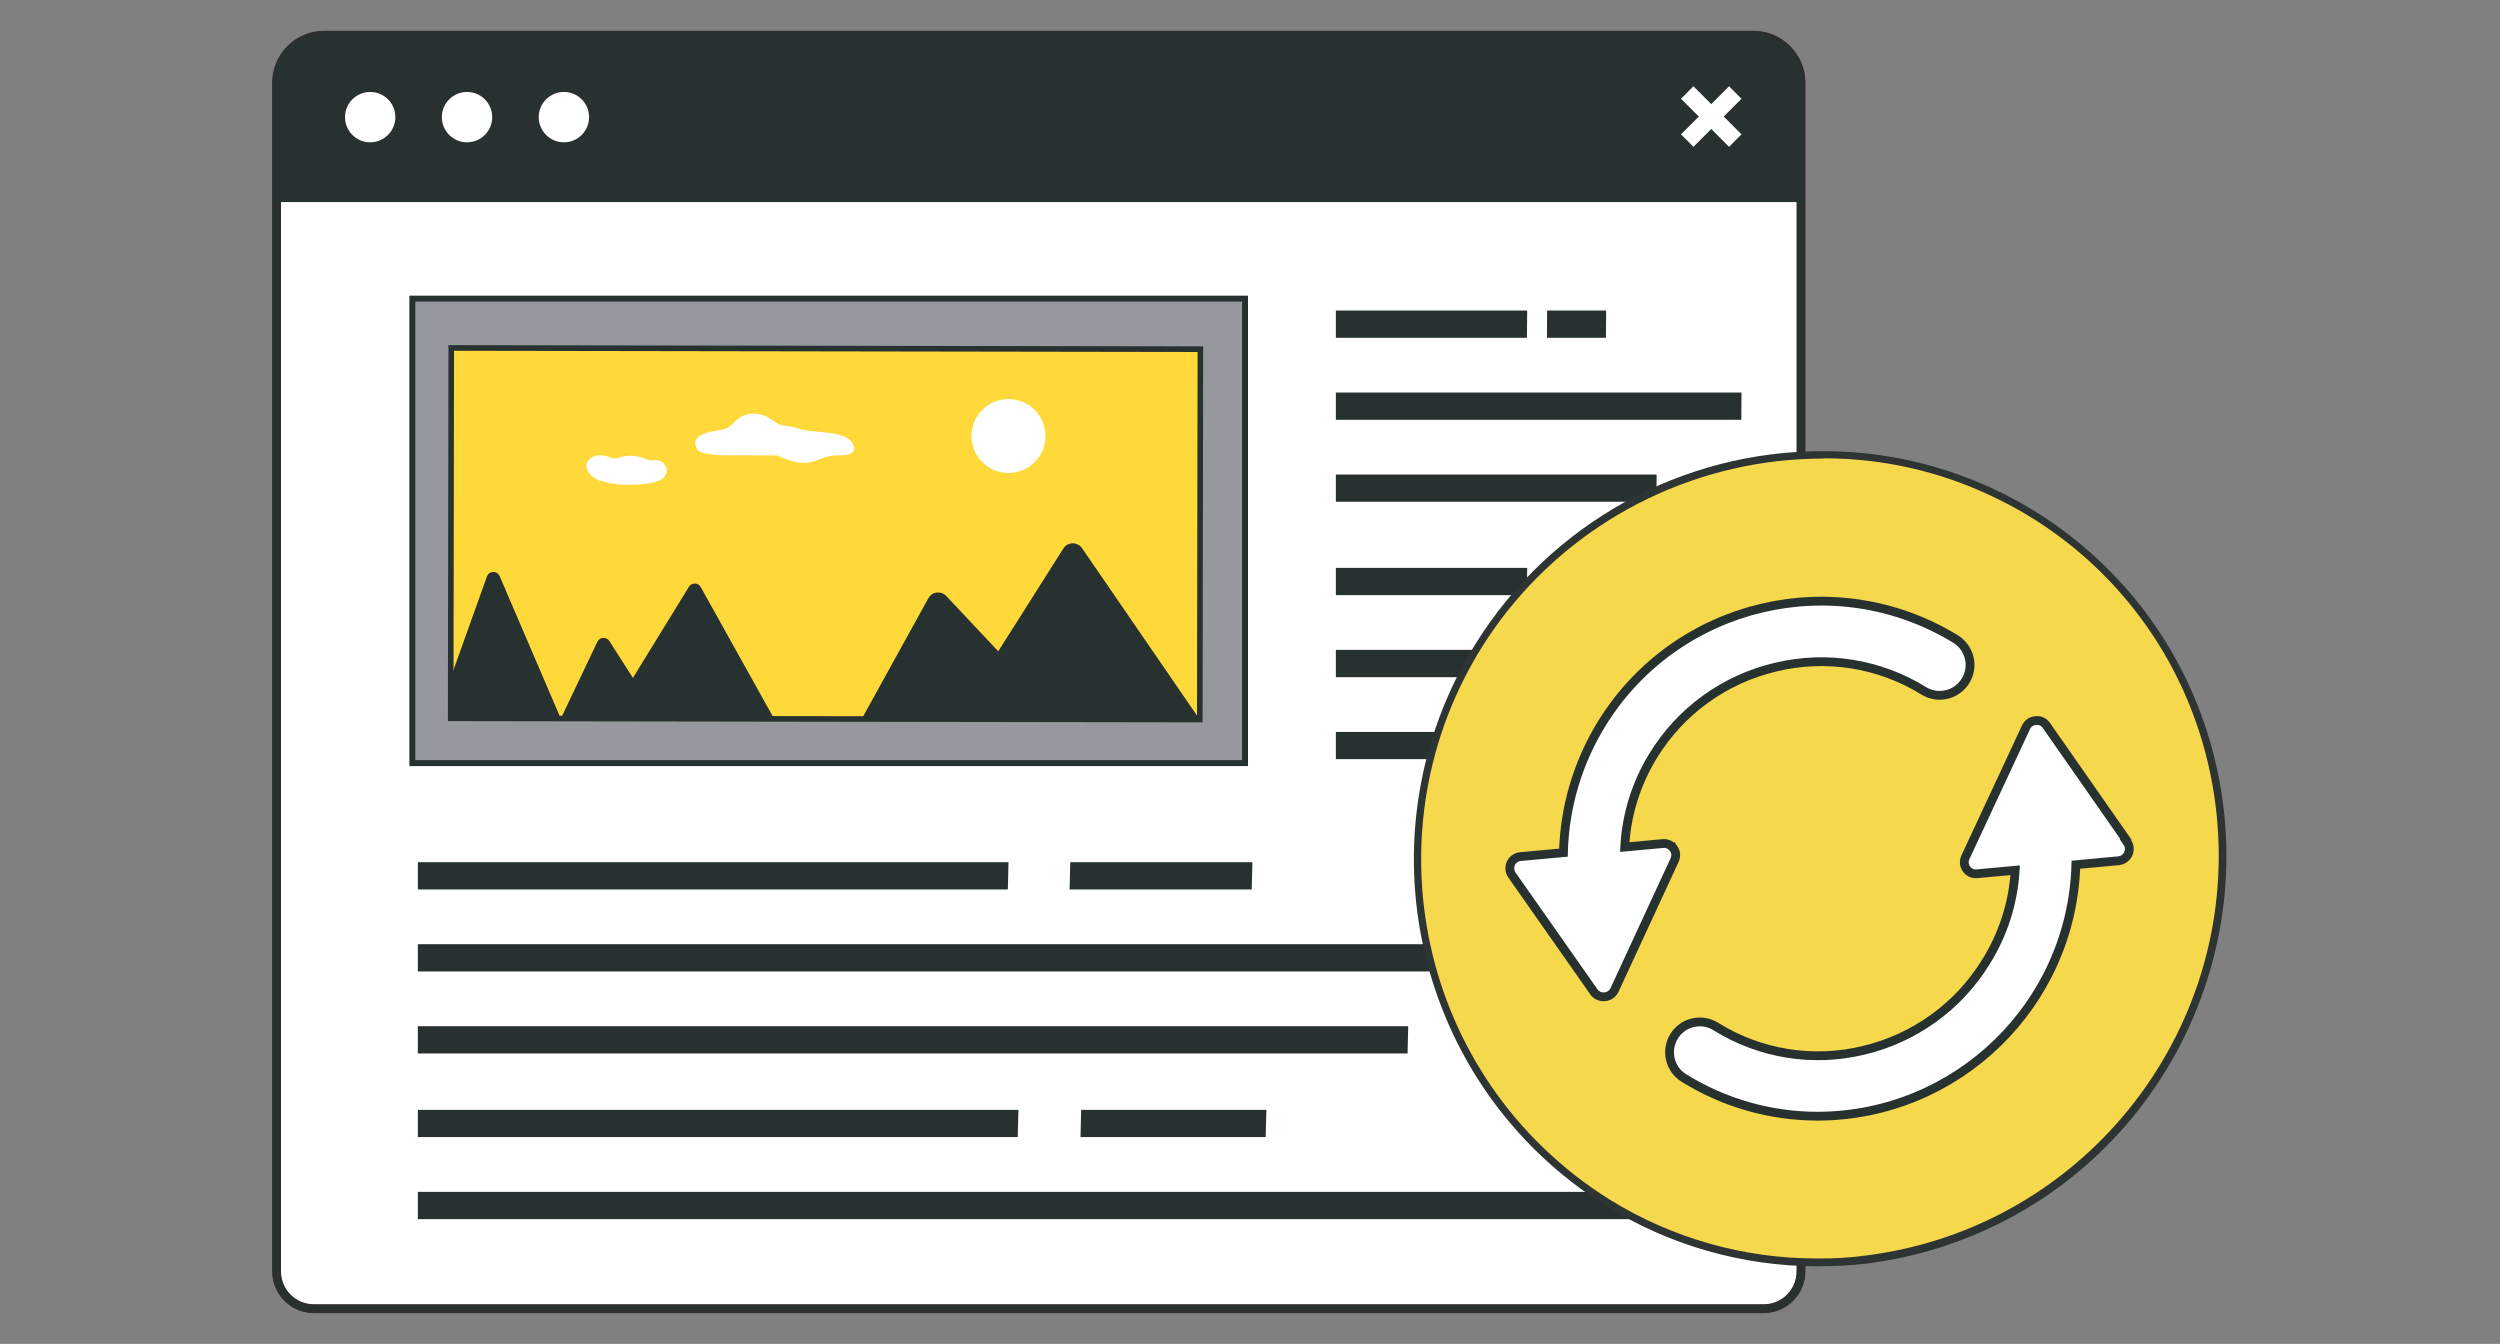
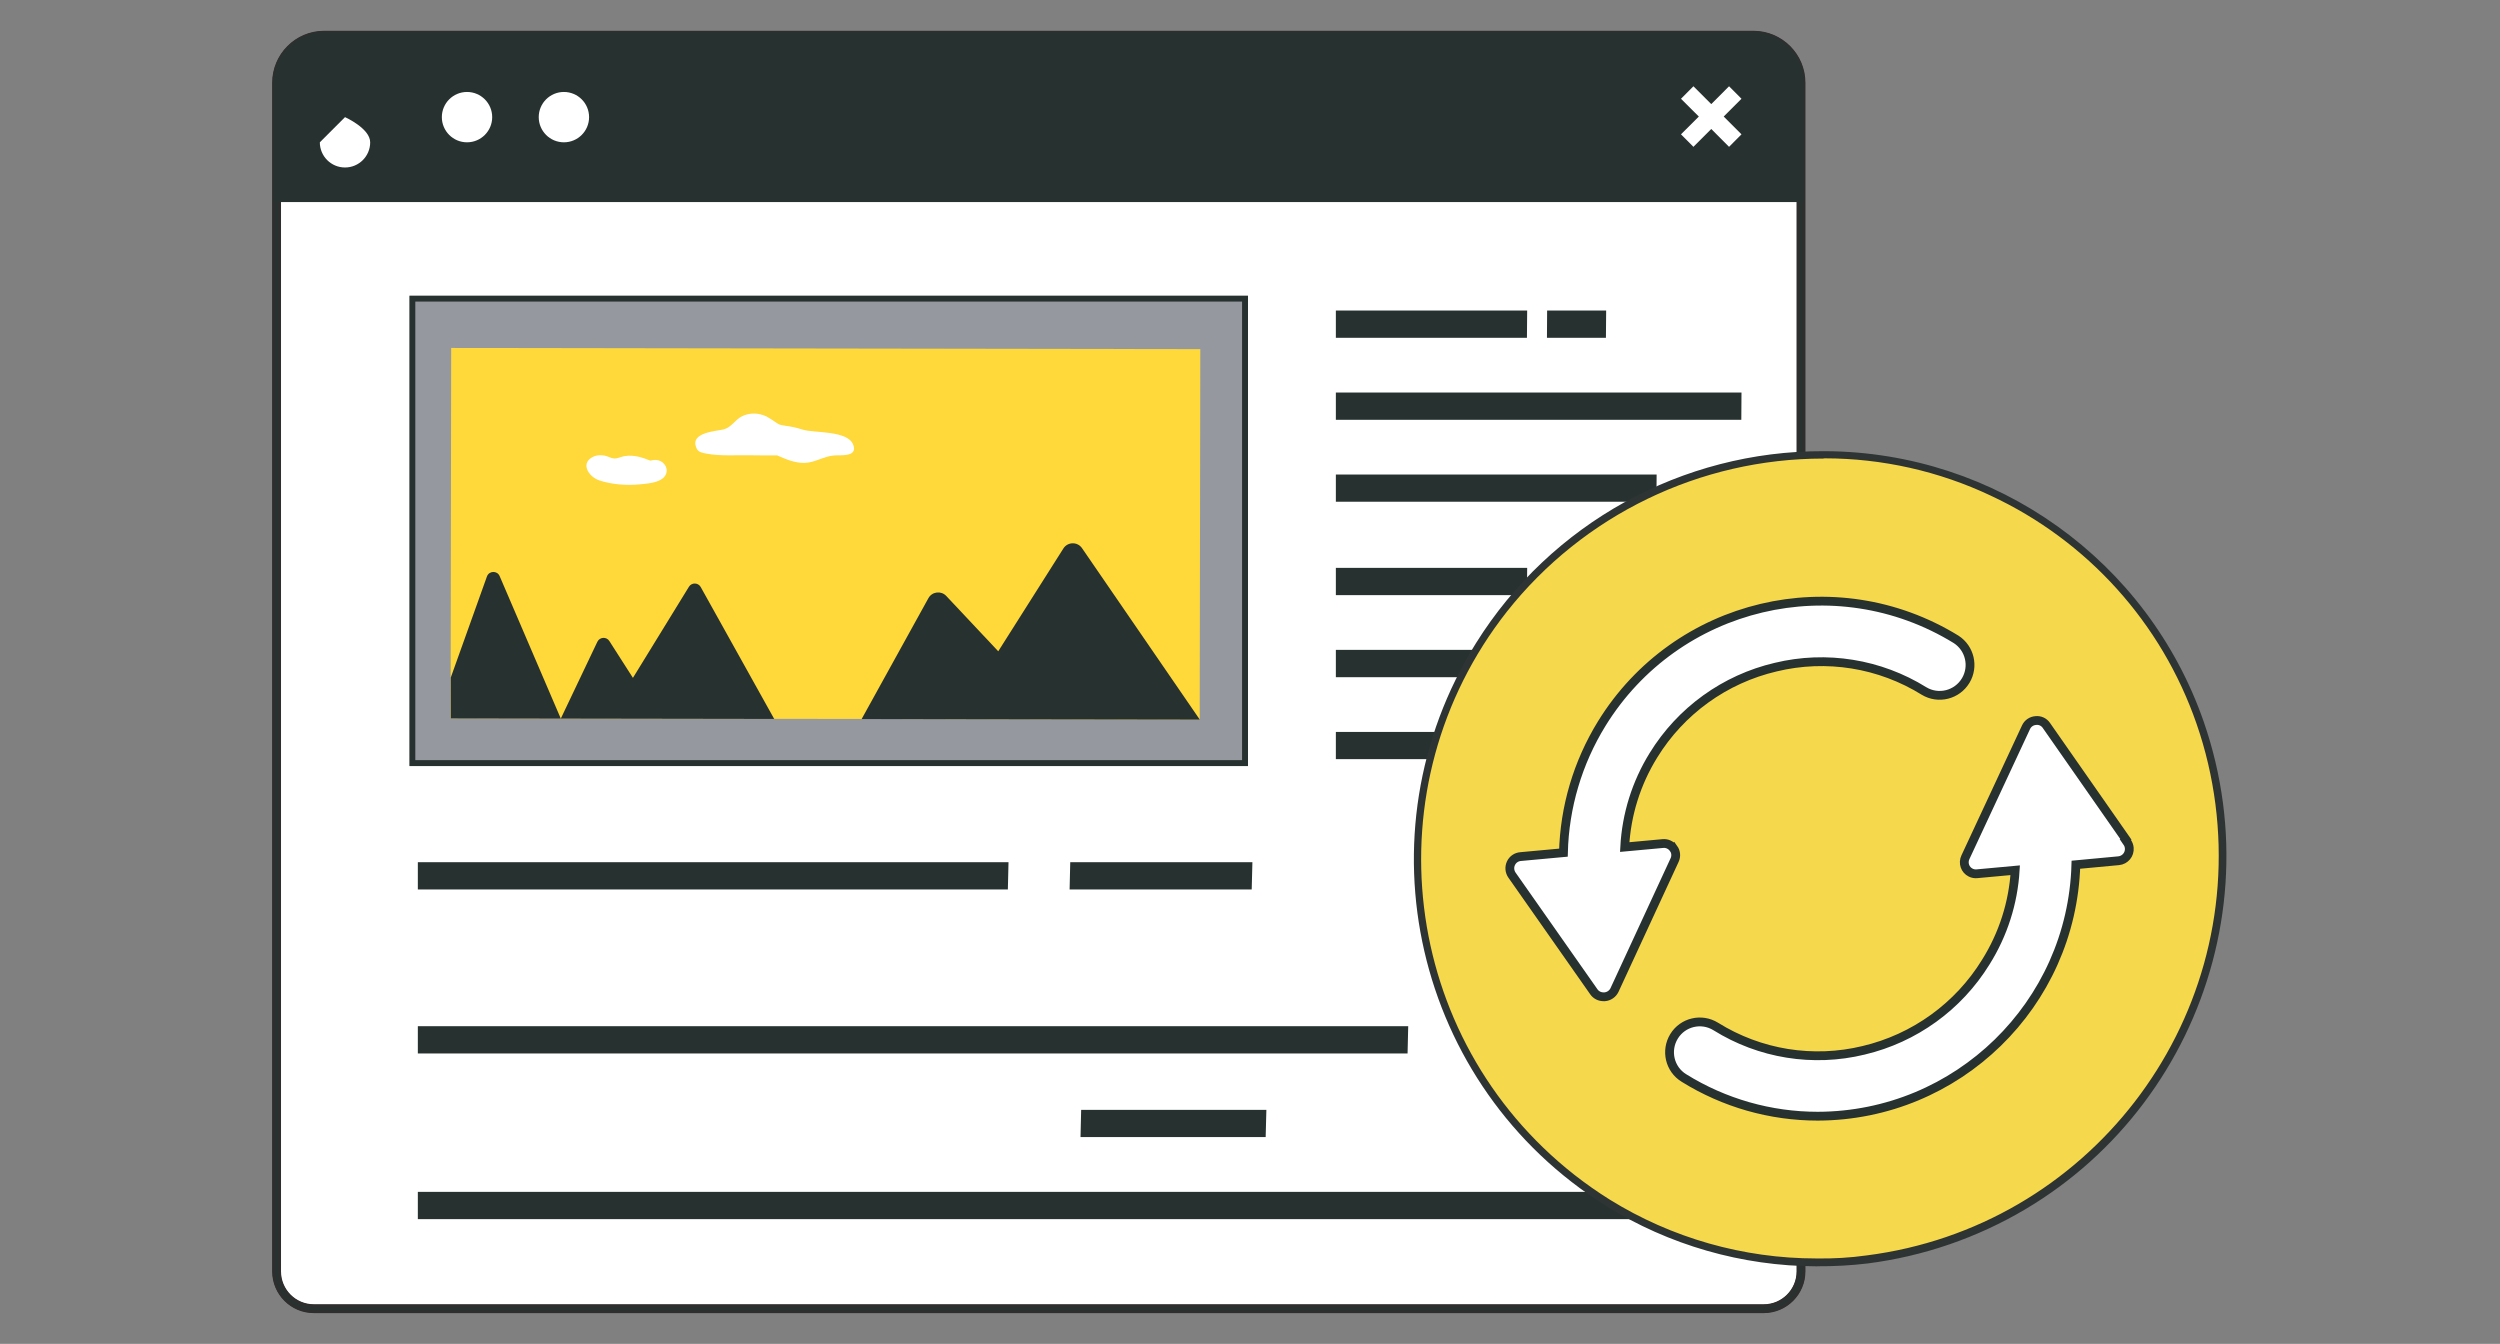
<svg xmlns="http://www.w3.org/2000/svg" id="uuid-706e6fda-0462-4e4a-b7d3-498853a37562" viewBox="0 0 426 229">
  <rect x="0" y="0" width="426" height="229" fill="#808080" stroke="none" />
  <defs>
    <style>.uuid-a0af17ee-cc42-489a-adcc-14012e883bb8,.uuid-125d37ba-a300-4d24-89b1-3a0376dbd5ac,.uuid-5feeed5e-17a3-4fc4-884c-d0cf8cf0266a,.uuid-e153abaf-7ffd-414b-a176-1e5b666c1d47,.uuid-f447b3a4-dbc8-4f83-ab34-d630b677cff2,.uuid-449a94c9-9cdf-46b6-a148-806e0e4fe0ce{stroke-width:0px;}.uuid-a0af17ee-cc42-489a-adcc-14012e883bb8,.uuid-0044ca59-55e5-4b95-b692-4d8a468d3216{fill:#27312f;}.uuid-125d37ba-a300-4d24-89b1-3a0376dbd5ac{fill:#2e3433;}.uuid-0044ca59-55e5-4b95-b692-4d8a468d3216,.uuid-1bbaacfd-fe40-4eae-8721-a29552402650,.uuid-3e19e74b-7473-4f45-9eb8-6c69243b9045{stroke-miterlimit:10;}.uuid-0044ca59-55e5-4b95-b692-4d8a468d3216,.uuid-3e19e74b-7473-4f45-9eb8-6c69243b9045{stroke:#2e2e2e;stroke-width:.51px;}.uuid-5feeed5e-17a3-4fc4-884c-d0cf8cf0266a{fill:#95999f;}.uuid-1bbaacfd-fe40-4eae-8721-a29552402650{stroke:#27312f;stroke-width:1.5px;}.uuid-1bbaacfd-fe40-4eae-8721-a29552402650,.uuid-3e19e74b-7473-4f45-9eb8-6c69243b9045,.uuid-449a94c9-9cdf-46b6-a148-806e0e4fe0ce{fill:#fff;}.uuid-e153abaf-7ffd-414b-a176-1e5b666c1d47{fill:#ffd83a;}.uuid-f447b3a4-dbc8-4f83-ab34-d630b677cff2{fill:#f5d84c;}</style>
  </defs>
  <path class="uuid-3e19e74b-7473-4f45-9eb8-6c69243b9045" d="M306.89,14.1v202.55c0,3.51-2.85,6.35-6.35,6.35H53.47c-3.51,0-6.35-2.85-6.35-6.35V14.11c0-4.48,3.63-8.11,8.1-8.11h243.55c4.48,0,8.11,3.63,8.11,8.1Z" />
  <path class="uuid-0044ca59-55e5-4b95-b692-4d8a468d3216" d="M300.53,223.44H53.47c-3.74,0-6.78-3.05-6.78-6.79V14.11c0-4.71,3.83-8.55,8.54-8.55h243.55c4.71,0,8.55,3.83,8.55,8.54v202.55c0,3.74-3.05,6.79-6.79,6.79ZM55.23,6.43c-4.23,0-7.67,3.44-7.67,7.68v202.54c0,3.26,2.65,5.92,5.91,5.92h247.06c3.26,0,5.92-2.66,5.92-5.92V14.1c0-4.23-3.44-7.67-7.68-7.67H55.23Z" />
  <path class="uuid-0044ca59-55e5-4b95-b692-4d8a468d3216" d="M300.53,223.5H53.47c-3.77,0-6.84-3.07-6.84-6.85V14.11c0-4.75,3.86-8.61,8.6-8.61h243.55c4.75,0,8.61,3.86,8.61,8.6v202.55c0,3.78-3.07,6.85-6.85,6.85ZM55.23,6.5c-4.19,0-7.6,3.41-7.6,7.61v202.54c0,3.23,2.62,5.85,5.85,5.85h247.06c3.23,0,5.85-2.63,5.85-5.85V14.1c0-4.19-3.41-7.6-7.61-7.6H55.23Z" />
  <path class="uuid-a0af17ee-cc42-489a-adcc-14012e883bb8" d="M306.88,33.93H47.12V14.11c0-4.48,3.63-8.11,8.11-8.11h243.54c4.48,0,8.11,3.63,8.11,8.11v19.82Z" />
-   <path class="uuid-a0af17ee-cc42-489a-adcc-14012e883bb8" d="M307.32,34.36H46.69V14.11c0-4.71,3.83-8.54,8.54-8.54h243.54c4.71,0,8.54,3.83,8.54,8.54v20.26ZM47.56,33.49h258.89V14.11c0-4.23-3.44-7.67-7.67-7.67H55.23c-4.23,0-7.67,3.44-7.67,7.67v19.39Z" />
  <path class="uuid-a0af17ee-cc42-489a-adcc-14012e883bb8" d="M307.38,34.43H46.62V14.11c0-4.75,3.86-8.61,8.61-8.61h243.54c4.75,0,8.61,3.86,8.61,8.61v20.32ZM47.62,33.43h258.76V14.11c0-4.2-3.41-7.61-7.61-7.61H55.23c-4.19,0-7.61,3.41-7.61,7.61v19.32Z" />
  <path class="uuid-449a94c9-9cdf-46b6-a148-806e0e4fe0ce" d="M91.8,19.96c0-2.37,1.92-4.29,4.29-4.29s4.29,1.92,4.29,4.29-1.92,4.29-4.29,4.29-4.29-1.92-4.29-4.29Z" />
  <path class="uuid-449a94c9-9cdf-46b6-a148-806e0e4fe0ce" d="M75.29,19.96c0-2.37,1.92-4.29,4.29-4.29s4.29,1.92,4.29,4.29-1.92,4.29-4.29,4.29-4.29-1.92-4.29-4.29Z" />
-   <path class="uuid-449a94c9-9cdf-46b6-a148-806e0e4fe0ce" d="M58.79,19.96c0-2.37,1.92-4.29,4.29-4.29s4.29,1.92,4.29,4.29-1.92,4.29-4.29,4.29-4.29-1.92-4.29-4.29Z" />
+   <path class="uuid-449a94c9-9cdf-46b6-a148-806e0e4fe0ce" d="M58.79,19.96s4.29,1.92,4.29,4.29-1.92,4.29-4.29,4.29-4.29-1.92-4.29-4.29Z" />
  <polygon class="uuid-449a94c9-9cdf-46b6-a148-806e0e4fe0ce" points="286.44 16.83 288.56 14.7 291.6 17.74 294.63 14.7 296.75 16.83 293.72 19.86 296.75 22.89 294.63 25.02 291.6 21.98 288.56 25.02 286.44 22.89 289.48 19.86 286.44 16.83" />
  <rect class="uuid-5feeed5e-17a3-4fc4-884c-d0cf8cf0266a" x="70.27" y="50.88" width="141.89" height="79.16" />
  <path class="uuid-a0af17ee-cc42-489a-adcc-14012e883bb8" d="M212.59,130.48H69.84V50.45h142.76v80.03ZM70.71,129.61h141.02V51.31H70.71v78.29Z" />
  <path class="uuid-a0af17ee-cc42-489a-adcc-14012e883bb8" d="M212.66,130.54H69.77V50.38h142.89v80.16ZM70.77,129.54h140.89V51.38H70.77v78.17Z" />
  <polygon class="uuid-a0af17ee-cc42-489a-adcc-14012e883bb8" points="227.63 52.91 227.63 57.56 260.19 57.56 260.23 52.91 227.63 52.91" />
  <polygon class="uuid-a0af17ee-cc42-489a-adcc-14012e883bb8" points="227.63 66.89 227.63 71.53 296.72 71.53 296.75 66.89 227.63 66.89" />
  <polygon class="uuid-a0af17ee-cc42-489a-adcc-14012e883bb8" points="227.63 80.86 227.63 85.5 282.25 85.5 282.29 80.86 227.63 80.86" />
  <polygon class="uuid-a0af17ee-cc42-489a-adcc-14012e883bb8" points="263.6 57.56 273.65 57.56 273.69 52.91 263.63 52.91 263.6 57.56" />
  <polygon class="uuid-a0af17ee-cc42-489a-adcc-14012e883bb8" points="227.63 96.77 227.63 101.41 260.19 101.41 260.23 96.77 227.63 96.77" />
  <polygon class="uuid-a0af17ee-cc42-489a-adcc-14012e883bb8" points="227.63 110.74 227.63 115.39 296.72 115.39 296.75 110.74 227.63 110.74" />
  <polygon class="uuid-a0af17ee-cc42-489a-adcc-14012e883bb8" points="227.63 124.72 227.63 129.36 282.25 129.36 282.29 124.72 227.63 124.72" />
  <polygon class="uuid-a0af17ee-cc42-489a-adcc-14012e883bb8" points="263.6 101.41 273.65 101.41 273.69 96.77 263.63 96.77 263.6 101.41" />
  <polygon class="uuid-a0af17ee-cc42-489a-adcc-14012e883bb8" points="71.2 146.92 71.2 151.56 171.74 151.56 171.85 146.92 71.2 146.92" />
-   <polygon class="uuid-a0af17ee-cc42-489a-adcc-14012e883bb8" points="71.2 160.89 71.2 165.54 284.51 165.54 284.63 160.89 71.2 160.89" />
  <polygon class="uuid-a0af17ee-cc42-489a-adcc-14012e883bb8" points="71.2 174.87 71.2 179.51 239.85 179.51 239.96 174.87 71.2 174.87" />
  <polygon class="uuid-a0af17ee-cc42-489a-adcc-14012e883bb8" points="182.26 151.57 213.29 151.57 213.41 146.92 182.37 146.92 182.26 151.57" />
-   <polygon class="uuid-a0af17ee-cc42-489a-adcc-14012e883bb8" points="71.2 189.12 71.2 193.76 173.42 193.76 173.54 189.12 71.2 189.12" />
  <polygon class="uuid-a0af17ee-cc42-489a-adcc-14012e883bb8" points="71.2 203.09 71.2 207.74 288.09 207.74 288.21 203.09 71.2 203.09" />
  <polygon class="uuid-a0af17ee-cc42-489a-adcc-14012e883bb8" points="184.12 193.76 215.67 193.76 215.79 189.12 184.23 189.12 184.12 193.76" />
  <rect class="uuid-e153abaf-7ffd-414b-a176-1e5b666c1d47" x="109.11" y="27.13" width="63.11" height="127.65" transform="translate(49.48 231.47) rotate(-89.91)" />
-   <path class="uuid-a0af17ee-cc42-489a-adcc-14012e883bb8" d="M204.92,123.09l-128.6-.21v-.48s.1-63.59.1-63.59l128.6.21v.48s-.1,63.59-.1,63.59ZM77.27,121.93l126.7.21.1-62.16-126.7-.21-.1,62.16Z" />
  <path class="uuid-a0af17ee-cc42-489a-adcc-14012e883bb8" d="M204.44,122.62l-20.07-29.22c-.77-1.12-2.44-1.09-3.17.06l-11.1,17.52-8.86-9.43c-.88-.94-2.42-.74-3.04.38l-11.38,20.6,57.61.09Z" />
-   <path class="uuid-449a94c9-9cdf-46b6-a148-806e0e4fe0ce" d="M165.54,74.29c0,3.48,2.81,6.3,6.29,6.31,3.48,0,6.31-2.81,6.31-6.29,0-3.48-2.81-6.31-6.29-6.31-3.48,0-6.31,2.81-6.31,6.29Z" />
  <path class="uuid-449a94c9-9cdf-46b6-a148-806e0e4fe0ce" d="M118.69,76.4c.32.68,1.02.77,1.69.9,2.38.45,5.18.23,7.61.28,1.48.03,2.96.02,4.44.02,1.47.66,3.03,1.31,4.66,1.28,1.78-.04,3.24-1.12,5.03-1.27,1.05-.09,4.12.33,3.26-1.85-.97-2.46-6.64-1.94-8.59-2.55-1.05-.33-1.78-.5-2.88-.65-1.38-.19-1.13-.24-2.36-1.02-.6-.38-.91-.6-1.53-.81-1.16-.39-2.38-.35-3.5.16-1.26.58-1.81,1.89-3.17,2.27-1.13.31-5.96.46-4.65,3.24Z" />
  <path class="uuid-449a94c9-9cdf-46b6-a148-806e0e4fe0ce" d="M102.15,81.87c2.09.69,4.62.88,6.79.67,1.25-.12,3.27-.23,4.2-1.22.67-.71.61-1.72-.1-2.4-.65-.62-1.46-.63-2.24-.43-1.4-.58-2.81-1.01-4.37-.77-.6.09-1.17.44-1.81.4-.5-.03-1.09-.4-1.59-.48-.57-.09-1.14-.12-1.69.08-2.63,1-1.13,3.51.8,4.15Z" />
  <path class="uuid-a0af17ee-cc42-489a-adcc-14012e883bb8" d="M131.92,122.5l-12.52-22.47c-.43-.78-1.55-.8-2.01-.04l-9.54,15.52-4.02-6.28c-.49-.77-1.64-.7-2.04.13l-6.23,13.09-10.42-24.28c-.42-.98-1.81-.93-2.17.07l-6.16,17.22v6.96s55.12.09,55.12.09Z" />
  <path class="uuid-f447b3a4-dbc8-4f83-ab34-d630b677cff2" d="M374.94,123.19c-9.46-27.25-35.09-45.56-63.94-45.67-38.08-.29-69.18,30.34-69.47,68.41-.18,23.97,12.09,46.31,32.42,59.01,10.66,6.65,22.97,10.19,35.53,10.22,38.28-.03,69.29-31.08,69.26-69.36,0-7.7-1.29-15.34-3.81-22.61Z" />
  <path class="uuid-125d37ba-a300-4d24-89b1-3a0376dbd5ac" d="M309.67,215.78h-.18c-12.68-.04-25.1-3.61-35.87-10.32-32.58-20.38-42.48-63.3-22.1-95.89,12.75-20.39,35.12-32.75,59.17-32.69h.32c29.11.14,54.97,18.63,64.52,46.14h0c12.62,36.54-6.78,76.39-43.32,89.01-4.52,1.56-9.19,2.65-13.94,3.26-2.85.34-5.73.5-8.6.48ZM310.69,78.14c-21.02,0-40.89,9.61-53.93,26.1-23.31,29.68-18.15,72.65,11.53,95.96,1.93,1.51,3.94,2.92,6.02,4.22,10.57,6.55,22.75,10.02,35.18,10.02,2.88.05,5.76-.12,8.62-.52,37.63-4.83,64.22-39.25,59.4-76.88-.6-4.66-1.67-9.25-3.21-13.69h0c-5.94-17.18-18.59-31.21-35.07-38.89-8.84-4.18-18.49-6.35-28.27-6.36l-.27.03Z" />
  <path class="uuid-1bbaacfd-fe40-4eae-8721-a29552402650" d="M285.16,144.57c-.41-.58-1.1-.9-1.8-.83l-6.51.6c.29-5.54,1.97-10.91,4.89-15.63,4.66-7.59,12.17-13,20.84-15.03,8.63-2.09,17.74-.62,25.28,4.07,2.45,1.47,5.63.67,7.1-1.79,1.43-2.39.71-5.48-1.62-7-20.65-12.71-47.7-6.28-60.42,14.37-4.07,6.62-6.32,14.19-6.51,21.96l-7.28.67c-.73.05-1.37.49-1.67,1.15-.3.65-.23,1.4.17,1.99l13.96,19.9c.38.55,1.01.86,1.67.85h.18c.72-.06,1.36-.5,1.67-1.15l10.24-22.14c.31-.65.24-1.42-.18-2Z" />
  <path class="uuid-1bbaacfd-fe40-4eae-8721-a29552402650" d="M362.59,143.51l-13.89-19.9c-.4-.59-1.09-.91-1.8-.83-.73.05-1.37.49-1.67,1.15l-10.32,22.14c-.47.98-.07,2.16.91,2.63.32.16.68.22,1.04.19l6.53-.6c-.33,5.55-2.05,10.93-5.01,15.65-4.66,7.57-12.15,12.98-20.81,15.03-8.61,2.1-17.7.63-25.21-4.06-2.43-1.5-5.61-.75-7.1,1.68s-.75,5.61,1.68,7.1h0c6.85,4.26,14.75,6.51,22.81,6.51,23.82-.07,43.29-19.03,43.98-42.85l7.28-.68c1.1-.1,1.92-1.07,1.82-2.17-.03-.35-.15-.68-.35-.97l.12-.02Z" />
</svg>